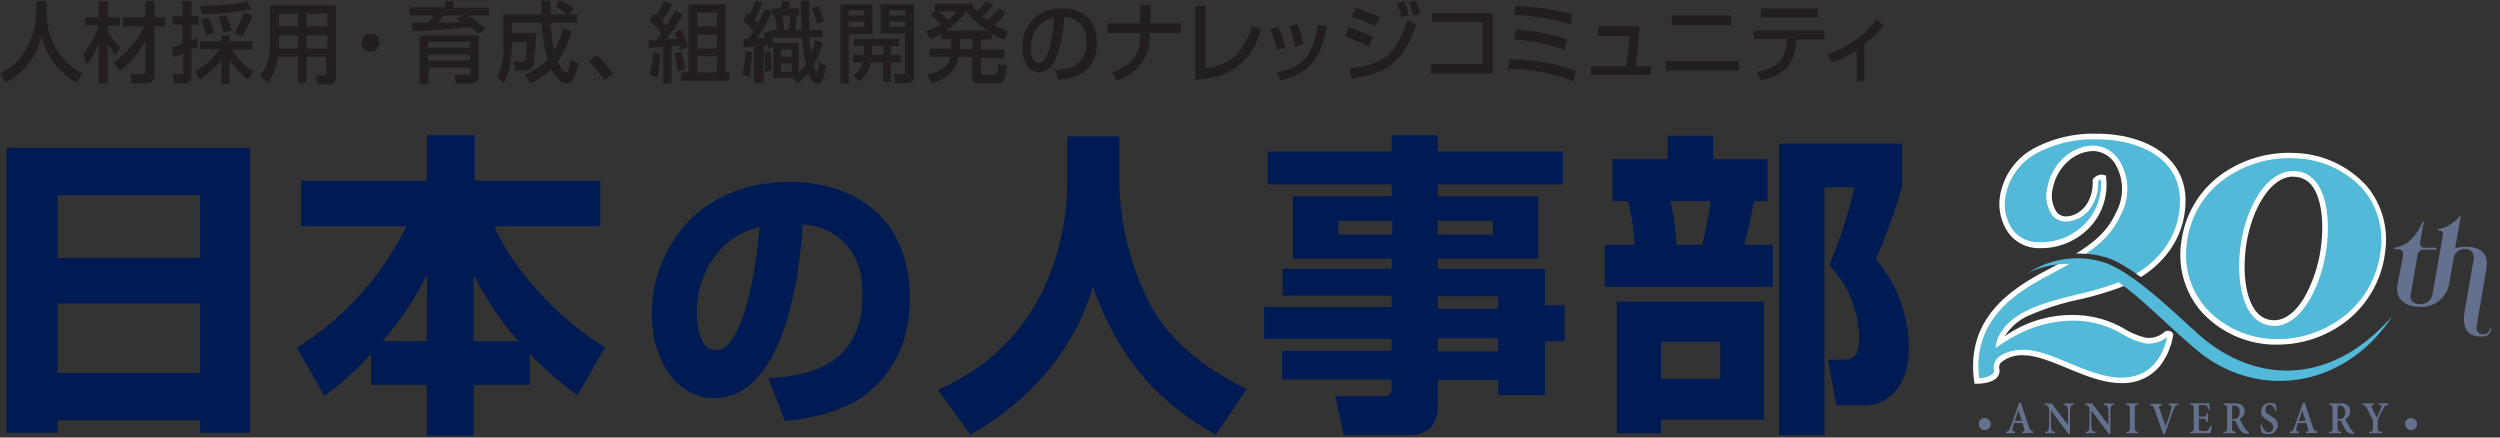
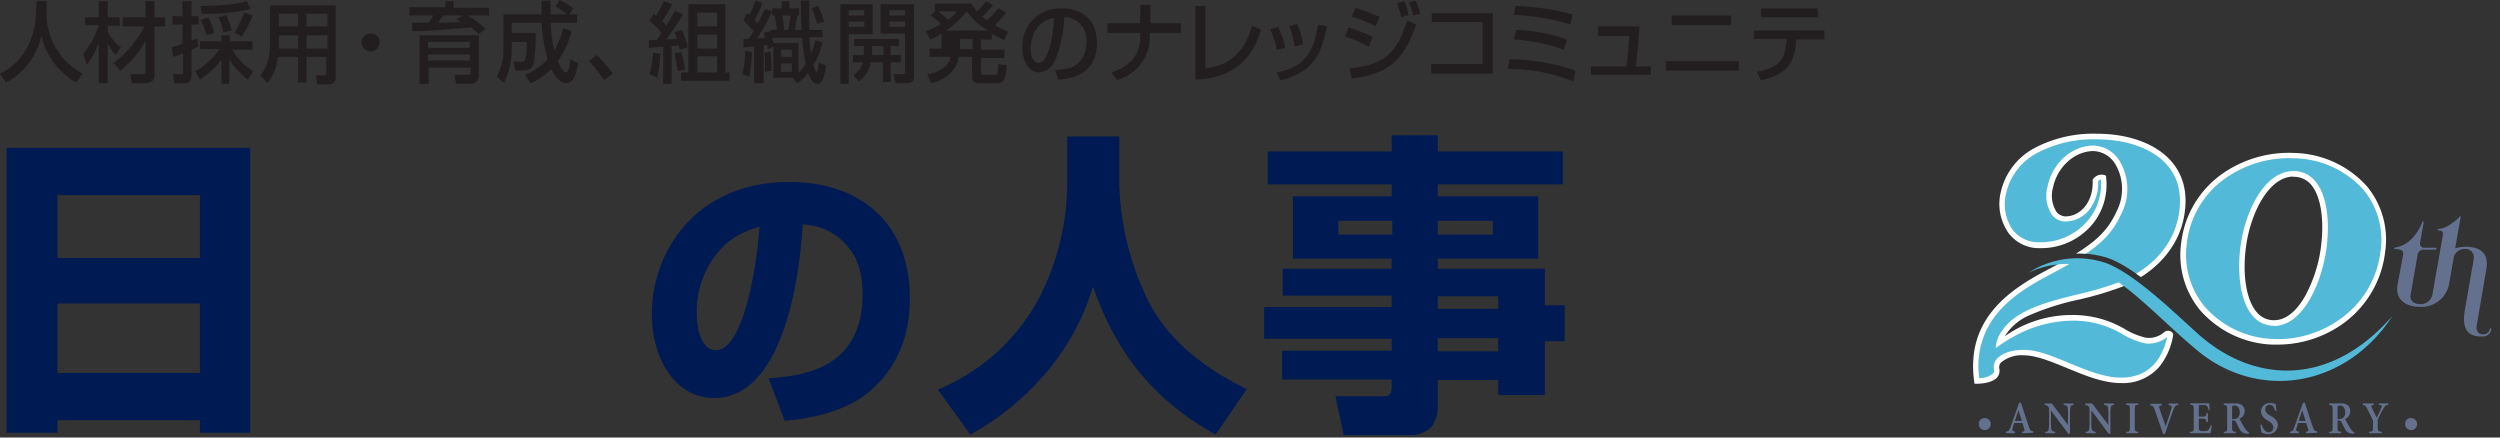
<svg xmlns="http://www.w3.org/2000/svg" id="レイヤー_1" data-name="レイヤー 1" width="417.67" height="73.1" viewBox="0 0 417.67 73.1">
  <rect x="0" y="0" width="417.67" height="73.1" fill="#333333" stroke="none" />
  <defs>
    <style>.cls-1{fill:none;}.cls-2{fill:#001a54;}.cls-3{fill:#221e1f;}.cls-4{clip-path:url(#clip-path);}.cls-5{fill:#52b9d8;}.cls-6{fill:#fff;}.cls-7{fill:#64718e;}</style>
    <clipPath id="clip-path">
      <path class="cls-1" d="M329.33,20.1V66.9h72.52V20.1Zm55,42.83a21.06,21.06,0,0,1-16.95-5c-1.87-1.57-3.66-3.21-5.39-4.8a64.44,64.44,0,0,0-9.85-8,12.32,12.32,0,0,0-6.25-1.58h-.13A15.26,15.26,0,0,0,339.39,45l-.11-.2a15,15,0,0,1,13.25-1.57c4.15,1.66,9.18,6.26,13.62,10.32L367.61,55c4.78,4.34,10.47,6.55,16,6.22,5.88-.34,11.56-3.47,16.41-9l.18.14A23.06,23.06,0,0,1,384.33,62.93Z" />
    </clipPath>
  </defs>
  <path class="cls-2" d="M1.1,24.7H41.8V72.3H33.4V70.2H9.6v2.1H1.1ZM9.6,43.1H33.4V32.6H9.6Zm0,19.2H33.4V50.7H9.6Z" />
-   <path class="cls-2" d="M62,59.1a45.93,45.93,0,0,1-7.8,7l-4.6-8A49.86,49.86,0,0,0,67.9,37.8H50.3V30.2h21V22.6h8v7.6h21v7.6H82.6C86,45.7,93.9,53.7,101.1,58l-4.6,8a52.58,52.58,0,0,1-8-6.9v5.2H79.1v8.5H71.3V64.3H62ZM71.3,57V45.9A51,51,0,0,1,63.9,57Zm15.3,0a56.66,56.66,0,0,1-7.5-11.1V57Z" />
  <path class="cls-2" d="M128.4,63.2c5.1-.4,15.7-1.2,15.7-14,0-4.6-1.4-6.7-2.3-7.8a10.22,10.22,0,0,0-7.7-3.9c-.2,4.2-2,29-14.8,29-6.4,0-10.4-6.5-10.4-14,0-10.5,7.4-22.1,23-22.1,10.9,0,20.1,6,20.1,19.5,0,5.4-1.6,11-6.5,15.3-4.6,4.1-11.9,4.9-14.4,5.1Zm-7.3-22.3a15.53,15.53,0,0,0-4.7,11.5c0,1.8.5,6.1,3.2,6.1,1.5,0,2.6-1.3,3.7-3.6s2.8-7.5,3.6-17A13.84,13.84,0,0,0,121.1,40.9Z" />
  <path class="cls-2" d="M178.5,22.8H187V31a47.09,47.09,0,0,0,4.8,19.2c3.4,6.8,9.7,11.5,16.5,14.8l-5.2,7.6c-12-6.6-17.3-15.7-20.5-24.7a39.84,39.84,0,0,1-8.3,14.9,44.64,44.64,0,0,1-12.2,9.8l-5.4-7.5c.2-.1.9-.4,1.3-.6A33.62,33.62,0,0,0,174,49a42.39,42.39,0,0,0,4.3-18.2v-8Z" />
  <path class="cls-2" d="M232.6,22.6h7.6v2.7h20.9v5.5H240.2v2H257V43.2H240.2v1.7h17.9V51h3.3v6h-3.3v9h-7.8V63.5H240.2v4.2a5.77,5.77,0,0,1-1.1,3.7,5.33,5.33,0,0,1-3.2,1.3H224.5l-1.4-6.5h8c1.1,0,1.4-.5,1.4-1.5V63.4H214.2V58.6h18.3v-2H211.2V51.3h21.3V49.4H214.3V44.9h18.2V43.2H216V32.8h16.5v-2H211.8V25.3h20.7V22.6Zm-9,14.3v2.3h9V36.9Zm16.6,0v2.3h9.2V36.9Zm0,12.6v2.1h10.1V49.5Zm0,7v2.2h10.1V56.5Z" />
-   <path class="cls-2" d="M269.5,26.6h9.1V22.7h7.6v3.9h9.1v7H293a62.92,62.92,0,0,1-1.6,7.3h4.8v7H268.1v-7h5a35.39,35.39,0,0,0-1.1-7.3h-2.6v-7Zm25.2,23.8V70.1H277.5v2.3h-7.4v-22Zm-17.2,6.7v6.2h9.9V57.1Zm1.6-23.5a52.93,52.93,0,0,1,1,7.3h4.3c.6-2.4,1.2-5.8,1.4-7.3ZM317.8,24v7.1a103.77,103.77,0,0,1-4.4,12.2,23,23,0,0,1,5.5,14.8c0,3.2-.8,6.1-3,8a6.64,6.64,0,0,1-4.9,1.6h-4.2l-1.4-7.6H308c2,0,2.6-1.1,2.6-3.8a17.94,17.94,0,0,0-5-12,75.24,75.24,0,0,0,4.2-13h-5V72.7h-7.6V24Z" />
  <path class="cls-3" d="M6.1.2H7.8V2a11.22,11.22,0,0,0,6,10.3l-1,1.5A12.17,12.17,0,0,1,6.9,6,11.68,11.68,0,0,1,1,13.8L0,12.3A10,10,0,0,0,4.8,7.4,12.74,12.74,0,0,0,6,2Z" />
  <path class="cls-3" d="M13.9,9a13.75,13.75,0,0,0,2.6-4.8H14.2V2.9h2.3V.2H18V2.9h2V4.3H18v1a8.1,8.1,0,0,0,2.2,2.6l-.9,1.3a8.81,8.81,0,0,1-1.3-2v6.7H16.5V7.1a11.36,11.36,0,0,1-2,3.7ZM19,10.5a17.29,17.29,0,0,0,5.1-6.1H20.5V2.9h3.8V.2h1.5V2.9h1.8V4.4H25.8v8.3c0,1-1,1.2-1.5,1.2H22l-.2-1.5h1.9c.5,0,.6-.1.6-.5V6.8a15.12,15.12,0,0,1-4.2,5Z" />
  <path class="cls-3" d="M28.7,7.9a11.52,11.52,0,0,0,1.8-.6V4.1H28.8V2.7h1.7V.2H32V2.7h1.2V4.1H32V6.8c.7-.3.8-.3,1-.4l.1,1.4a8.41,8.41,0,0,0-1.1.5v4.5a1.09,1.09,0,0,1-1,1.1H29.1l-.2-1.5h1.4c.2,0,.3,0,.3-.3V8.9a12.7,12.7,0,0,1-1.7.6Zm3.9,4a12.13,12.13,0,0,0,4.1-3.7H33.4V6.9H37v-1h1.4v1h3.8V8.3H38.8a9.67,9.67,0,0,0,3.5,3.6l-.9,1.4a12.26,12.26,0,0,1-3.1-3.4V14H37V10a15.08,15.08,0,0,1-3.6,3.3ZM41.9,1.5a31.85,31.85,0,0,1-8.2.8L33.5,1C38.7.9,40.2.5,41.2.2ZM34.8,2.9a12.81,12.81,0,0,1,1,2.6l-1.3.4a14.11,14.11,0,0,0-1-2.6Zm3-.4a15.09,15.09,0,0,1,.9,2.6l-1.4.3a8.8,8.8,0,0,0-.8-2.5Zm4.4.1a19.29,19.29,0,0,1-1.8,3.5l-1.2-.6a32.9,32.9,0,0,0,1.6-3.4Z" />
  <path class="cls-3" d="M54.7,9.5H51.2v4.3H49.8V9.5H46.4a8.71,8.71,0,0,1-1.7,4.4l-1.2-1.3a6.19,6.19,0,0,0,1-1.7,9.59,9.59,0,0,0,.6-3V.9h11V12.8a1.15,1.15,0,0,1-1,1.29H53l-.2-1.5h1.4c.1,0,.3,0,.3-.3V9.5ZM46.6,5.9V8.1h3.2V5.9Zm0-3.6V4.4h3.2V2.3Zm4.6,0V4.4h3.5V2.3Zm0,3.6V8.1h3.5V5.9Z" />
  <path class="cls-3" d="M63.4,7.1a1.5,1.5,0,1,1-3,0,1.54,1.54,0,0,1,1.5-1.5,1.37,1.37,0,0,1,1.5,1.23A1.22,1.22,0,0,1,63.4,7.1Z" />
  <path class="cls-3" d="M80,5.7a8.05,8.05,0,0,0-1.3-1.1c-6.9.5-7.2.6-9.8.6l-.1-1.4h2.8c.3-.4.5-.8.8-1.2h-4V1.2h6V.2h1.4V1.3h5.9V2.6H78.1a14.39,14.39,0,0,1,3,2.2Zm0,.2v6.6A1.34,1.34,0,0,1,78.83,14H76.2l-.3-1.5h2.3c.4,0,.4,0,.4-.4v-.8h-7V14H70.1V5.9ZM71.5,7V8h7V7Zm0,2.1v1h7v-1Zm5.9-6.5H74a10.88,10.88,0,0,1-.8,1.2L77,3.7c-.2-.1-.3-.2-.8-.5Z" />
  <path class="cls-3" d="M87.7,12.5a10.92,10.92,0,0,0,3.8-2.6,25.75,25.75,0,0,1-1-6.1h-5V5.5h4a36.52,36.52,0,0,1-.3,4.9c-.1.5-.3,1.4-1.8,1.4H86.1l-.3-1.5h1.4a.57.57,0,0,0,.6-.54V9.7A11.67,11.67,0,0,0,88,7H85.5V8.2a13.1,13.1,0,0,1-1.3,5.7L83,12.8a8.85,8.85,0,0,0,1.1-4.5V2.4h6.4V.1H92V2.4h2.8a15.57,15.57,0,0,0-2-1.3L93.5,0a11.05,11.05,0,0,1,2.3,1.4l-.7,1h1.3V3.8H92a23.76,23.76,0,0,0,.6,4.6,14.52,14.52,0,0,0,1.5-3.7l1.4.5a15.9,15.9,0,0,1-2.3,5c0,.1.8,1.9,1.3,1.9s.6-.6.8-2.2l1.3.7c-.3,1.4-.6,3.3-2,3.3s-2.4-2.1-2.5-2.4a9.22,9.22,0,0,1-3.5,2.4Z" />
  <path class="cls-3" d="M100.9,13.4a20.4,20.4,0,0,0-2.5-3.2l1.3-1a23.44,23.44,0,0,1,2.7,3.1Z" />
  <path class="cls-3" d="M108.4,6.7h1.3c.1-.2.4-.5.8-1.2a9.48,9.48,0,0,0-2-2l.7-1.2a3.79,3.79,0,0,0,.4.3A13.56,13.56,0,0,0,110.9.2l1.4.5a14.84,14.84,0,0,1-1.7,2.8,3.56,3.56,0,0,1,.7.8c.6-.9,1-1.7,1.5-2.5l1.3.6a43.78,43.78,0,0,1-2.8,4.2c.3,0,1.5-.1,1.8-.1a11.14,11.14,0,0,0-.4-1.1l1.2-.4a12.45,12.45,0,0,1,1,2.9l-1.3.4c-.1-.3-.1-.4-.2-.7-.2,0-.8.1-1.2.1V14h-1.4V7.8c-.5.1-1.4.1-2.4.2ZM110.3,9a18.56,18.56,0,0,1-.5,4l-1.3-.6a16.82,16.82,0,0,0,.6-3.6Zm3.5-.3c.4,1.4.4,1.5.7,2.9l-1.3.3a27.6,27.6,0,0,0-.5-3Zm1.2-8h6.2V12.1h.7v1.4h-8.1V12.1H115Zm1.5,1.4V4.4h3.3V2.1Zm0,3.7V8.1h3.3V5.8Zm0,3.6v2.7h3.3V9.4Z" />
  <path class="cls-3" d="M125.6,8.7a21.67,21.67,0,0,1-.4,4.1l-1.2-.4a15.51,15.51,0,0,0,.5-3.9Zm-1.4-2.2h.9c.2-.3.5-.9.8-1.3-.9-1-1.3-1.4-1.7-1.8l.6-1.2a3.79,3.79,0,0,0,.4.3,14,14,0,0,0,1-2.4l1.2.4c-.6,1.5-1.1,2.4-1.3,2.9a2,2,0,0,0,.5.5c.7-1.3,1-2,1.2-2.4l1.2.4a33.49,33.49,0,0,1-2.5,4.5,8,8,0,0,0,1.3-.1,4.46,4.46,0,0,0-.2-.8l1.1-.3a19.21,19.21,0,0,1,.6,2.6l-1,.4a1.66,1.66,0,0,1-.1-.7c-.2,0-.4.1-.6.1v6.3H126V7.8c-.6,0-1.4.1-1.8.1Zm4.5,2.1a20.15,20.15,0,0,1,.2,3.2l-1.1.2c0-1.2,0-2.1-.1-3.2Zm4.8,3.4a5.5,5.5,0,0,0,1.1-1.3,40.8,40.8,0,0,1-.6-4.4h-5.2V5h1a16.24,16.24,0,0,0-.4-2.4H129V1.4h1.6V.2h1.3V1.4h1.6V2.6h-.3c-.1.7-.3,1.9-.4,2.4h1.1c-.1-2.8-.1-3.1-.1-4.9h1.4V5h2.2V6.2h-2.2a19,19,0,0,0,.3,2.6,7.12,7.12,0,0,0,.7-2.1l1.2.4a9.8,9.8,0,0,1-1.5,3.7,4.28,4.28,0,0,0,.5,1.3c.1,0,.1-.2.2-.2.1-.7.1-.7.2-1.5l1.2.6c-.3,1.9-.6,3-1.4,3-1,0-1.4-1.3-1.6-1.8a6.62,6.62,0,0,1-1.8,1.7l-.8-.9h-3.2V7.2h4.2V12Zm-3-3.7V9.5h1.8V8.3Zm0,2.2V12h1.8V10.6h-1.8Zm.2-7.9A13.82,13.82,0,0,1,131,5h.7c.1-.7.3-1.7.4-2.4Zm6-1.6a24,24,0,0,1,1,2.6l-1.2.4a15.09,15.09,0,0,0-.9-2.6Z" />
  <path class="cls-3" d="M140.4.7h5.4v5h-4V14h-1.4Zm1.4,1v.9h2.6V1.7Zm0,1.9v.9h2.6V3.6Zm2.5,5.6V7.7h-1.6V6.5h7.5V7.7h-1.4V9.2h1.7v1.2h-1.7v3.3h-1.3V10.4h-2a5.25,5.25,0,0,1-2,3.2l-.9-1a4.46,4.46,0,0,0,1.6-2.2h-1.7V9.2Zm3.3,0V7.7h-1.9V9.2ZM147.2.7h5.5v12a1.06,1.06,0,0,1-.91,1.19H149.6l-.3-1.5h1.6a.27.27,0,0,0,.3-.24V5.6h-4.1V.7Zm1.4,1v.9h2.6V1.7Zm0,1.9v.9h2.6V3.6Z" />
-   <path class="cls-3" d="M168.1,2.1a19.9,19.9,0,0,1-1.9,2.1c.9.5,1.6.8,2.2,1.1l-.6,1.4a23.27,23.27,0,0,1-2.1-1.1v1h-1.8V8.3h3.9V9.7h-3.9v2.4c0,.3.1.4.4.4h1.8c.6,0,.6-.4.7-1.8l1.4.2c-.2,2.2-.4,3-1.5,3h-3c-.4,0-1.3,0-1.3-1V9.5h-2.2c-.5,2.6-2.4,3.8-4.6,4.4l-.7-1.5c2.2-.3,3.7-1.5,3.9-2.9h-3.5V8.1h3.6V6.5h-1.6V5.6a9.07,9.07,0,0,1-1.9,1l-.7-1.4A12.23,12.23,0,0,0,157.2,4a11.4,11.4,0,0,0-1.7-1.4l.8-.8h-.1V.6h6.1a7.73,7.73,0,0,0,.9,1.3A17.12,17.12,0,0,0,164.8.2l1.1.7c-.6.7-1.2,1.3-1.8,1.9.3.2.5.4.8.6a15.62,15.62,0,0,0,1.9-2Zm-11.4-.2a20.71,20.71,0,0,1,1.7,1.4,6.88,6.88,0,0,0,1.5-1.4ZM165,5.1a12.43,12.43,0,0,1-3.5-3.2,18.1,18.1,0,0,1-3.4,3.2Zm-4.6,1.4V8.2h2.1V6.5Z" />
+   <path class="cls-3" d="M168.1,2.1a19.9,19.9,0,0,1-1.9,2.1c.9.5,1.6.8,2.2,1.1l-.6,1.4a23.27,23.27,0,0,1-2.1-1.1v1h-1.8V8.3h3.9V9.7h-3.9v2.4c0,.3.1.4.4.4h1.8c.6,0,.6-.4.7-1.8l1.4.2c-.2,2.2-.4,3-1.5,3h-3c-.4,0-1.3,0-1.3-1V9.5h-2.2c-.5,2.6-2.4,3.8-4.6,4.4l-.7-1.5c2.2-.3,3.7-1.5,3.9-2.9h-3.5V8.1h3.6h-1.6V5.6a9.07,9.07,0,0,1-1.9,1l-.7-1.4A12.23,12.23,0,0,0,157.2,4a11.4,11.4,0,0,0-1.7-1.4l.8-.8h-.1V.6h6.1a7.73,7.73,0,0,0,.9,1.3A17.12,17.12,0,0,0,164.8.2l1.1.7c-.6.7-1.2,1.3-1.8,1.9.3.2.5.4.8.6a15.62,15.62,0,0,0,1.9-2Zm-11.4-.2a20.71,20.71,0,0,1,1.7,1.4,6.88,6.88,0,0,0,1.5-1.4ZM165,5.1a12.43,12.43,0,0,1-3.5-3.2,18.1,18.1,0,0,1-3.4,3.2Zm-4.6,1.4V8.2h2.1V6.5Z" />
  <path class="cls-3" d="M176.3,11.7c1.7-.1,5.2-.2,5.2-4.8a3.69,3.69,0,0,0-3.35-4h-.35a20.83,20.83,0,0,1-1.5,7.1,3.26,3.26,0,0,1-2.7,2.1c-1.9,0-2.8-2.2-2.8-4.2a6.27,6.27,0,0,1,6-6.5,5.42,5.42,0,0,1,.57,0c4.7,0,5.9,3.3,5.9,5.7,0,5.8-5,6.1-6.5,6.2Zm-4.1-3.6c0,1.6.6,2.4,1.3,2.4,1.9,0,2.5-5.5,2.6-7.5C172.7,3.6,172.2,6.8,172.2,8.1Z" />
  <path class="cls-3" d="M190.5,3.9V.8h1.7V3.9h5.1V5.5h-5.2v.3a7.53,7.53,0,0,1-5.5,7.6l-.9-1.3c3.3-1.1,4.8-3.1,4.8-6V5.5H185V3.9Z" />
  <path class="cls-3" d="M201.4,11.4c5.3-.5,7-4.4,7.8-7.1l1.5.7c-1,2.9-2.9,8-11,8.3V1h1.7Z" />
  <path class="cls-3" d="M213.3,8.3a13.13,13.13,0,0,0-1.1-3.4l1.3-.4A11.09,11.09,0,0,1,214.7,8Zm0,3.8c4.5-.9,6.1-3,6.9-8l1.5.3c-.8,3.6-1.6,7.6-7.8,9Zm3-4.3a13.34,13.34,0,0,0-.9-3.4l1.3-.4a11.19,11.19,0,0,1,1,3.4Z" />
  <path class="cls-3" d="M228.7,7.8a27.6,27.6,0,0,0-4-1.7l.6-1.5a19.21,19.21,0,0,1,4,1.6Zm-3.2,3.6c5.4-.5,7.8-2.2,9.6-8l1.5.7c-1.9,5.5-4.3,8.3-10.8,9Zm4.3-7a19.21,19.21,0,0,0-4-1.6l.7-1.5c2.1.7,3.2,1.2,4,1.5Zm4.3-1.5a13.45,13.45,0,0,0-.7-2.4l1.2-.3a8.75,8.75,0,0,1,.7,2.3Zm2-.3a14.07,14.07,0,0,0-.7-2.2l1.1-.3a12.32,12.32,0,0,1,.8,2.2Z" />
  <path class="cls-3" d="M249.4,2.2V12.3H239.1V10.7h8.6v-7h-8.5V2.2Z" />
  <path class="cls-3" d="M262.9,13.6a30.2,30.2,0,0,0-11-2.1l.3-1.6a34.32,34.32,0,0,1,11,1.9Zm-1.6-5.3a29.74,29.74,0,0,0-8.4-1.7l.4-1.6a28,28,0,0,1,8.5,1.6Zm1.1-4.2a35.67,35.67,0,0,0-9.5-1.6l.3-1.5a40.69,40.69,0,0,1,9.5,1.4Z" />
  <path class="cls-3" d="M273.9,4.4c-.2,3.4-.4,4.9-.6,6.7h2.5v1.4h-10V11.1h5.9c.3-1.9.5-5,.5-5.1H267V4.4Z" />
  <path class="cls-3" d="M290.5,10.2v1.6H278.3V10.2Zm-1.3-7.6V4.2h-9.9V2.6Z" />
  <path class="cls-3" d="M304.8,5.1V6.6h-4.7c-.2,3.5-1.3,5.9-5.9,6.8l-.7-1.4c4.3-.7,4.8-2.7,5-5.5H293V5.1Zm-1.1-3.7V2.9h-9.5V1.4Z" />
-   <path class="cls-3" d="M311.7,13.6h-1.5V8.4a15.59,15.59,0,0,1-4.2,2l-.7-1.3a17.12,17.12,0,0,0,8.2-5.8l1.2,1a18.94,18.94,0,0,1-3.2,3v6.3Z" />
  <g class="cls-4">
    <path class="cls-5" d="M383.42,26C375,25.53,366,30.93,364.89,40.61s6.3,16,14.77,16.48,17.27-5.37,18.42-15S391.89,26.46,383.42,26Zm4.82,15.11c-.72,6-3.85,12.9-8.32,12.9s-5.9-6.5-5.18-12.46,3.93-12.46,8.4-12.46,5.86,6.05,5.1,12Z" />
    <path class="cls-6" d="M380.59,57.57h-1a16.86,16.86,0,0,1-12-5.72,14.45,14.45,0,0,1-3.18-11.27,16.43,16.43,0,0,1,6.7-11.43,19.41,19.41,0,0,1,12.31-3.59h0a16.82,16.82,0,0,1,12.05,5.6,14,14,0,0,1,3,11,17.15,17.15,0,0,1-6.65,11.63A18.75,18.75,0,0,1,380.59,57.57Zm1.83-31.15a18.47,18.47,0,0,0-10.74,3.45,15.33,15.33,0,0,0-6.33,10.8,13.53,13.53,0,0,0,3,10.57,15.91,15.91,0,0,0,11.36,5.39c7.92.44,16.79-4.92,18-14.64a13.12,13.12,0,0,0-2.83-10.26,15.92,15.92,0,0,0-11.4-5.28Zm-2.5,28a4.53,4.53,0,0,1-3.53-1.61c-2.26-2.54-2.57-7.54-2.11-11.36.75-6.24,4.11-12.87,8.86-12.87a4.57,4.57,0,0,1,3.59,1.61c1.83,2.06,2.55,6.05,2,10.92h0c-.81,6.49-4.15,13.35-8.81,13.35Zm3.22-24.92c-4.07,0-7.24,6.13-7.95,12.06-.56,4.63.16,8.71,1.88,10.64a3.67,3.67,0,0,0,2.85,1.3c1.31,0,3.27-.69,5.17-4a23.37,23.37,0,0,0,2.7-8.5h0c.54-4.55-.11-8.37-1.74-10.22a3.74,3.74,0,0,0-2.91-1.24Z" />
    <path class="cls-5" d="M362,55.81a4.38,4.38,0,0,1-3.46,1.1c-3.29-.55-5.82-3.79-12-3.79a18.81,18.81,0,0,0-12.69,4.49c2-7.08,13.17-7.14,20.42-10.06,5.11-2.06,9.08-6,10.11-11.15,1.94-9.64-6.07-13.57-14.13-13.57-7.7,0-14.05,3.12-15.48,9.15-1.07,4.54,1.15,9,6,9,6.55,0,11.29-5.22,10.61-11.33a1.28,1.28,0,0,0-1.35.48c.15,4.26-2.51,6.42-4.82,6.5s-3.34-2.31-2.71-5.35c.74-3.64,3.85-6.47,7.22-6.47,3.81,0,6.82,5.29,4.25,10.76-1.92,4.09-4.51,6.15-12,10.08-6.64,3.49-13.06,8.25-11.73,18,0,0,3.68,0,3.3-2-.33-1.74,2.1-2.72,4.5-2.72,4.54,0,10.81,4.64,16.29,4.64,5.64,0,7.64-4.27,8.23-7.63A.51.51,0,0,0,362,55.81Z" />
    <path class="cls-6" d="M330.31,64.11h-.43l-.06-.39c-1.36-10,5.29-15,12-18.51,7.54-4,10-6,11.78-9.86a8.19,8.19,0,0,0-.16-7.86,4.45,4.45,0,0,0-3.67-2.25c-3.15,0-6.06,2.62-6.78,6.1a5,5,0,0,0,.62,4.1,2,2,0,0,0,1.63.71c2.22-.09,4.51-2.23,4.38-6V30l.12-.14a1.71,1.71,0,0,1,1.88-.6l.24.1v.27a10.38,10.38,0,0,1-2.58,8.18,11.19,11.19,0,0,1-8.48,3.65A6.34,6.34,0,0,1,335.61,39a8.46,8.46,0,0,1-1.28-7.15,11.05,11.05,0,0,1,5.6-7.13,21,21,0,0,1,10.32-2.38c5.56,0,10.19,1.76,12.7,4.84,2,2.43,2.63,5.56,1.88,9.28-1,5-4.81,9.23-10.39,11.48a54.43,54.43,0,0,1-7.09,2.1,43.78,43.78,0,0,0-8.3,2.63,9,9,0,0,0-4.12,3.51,19.43,19.43,0,0,1,11.61-3.55,17,17,0,0,1,8.54,2.4,11.82,11.82,0,0,0,3.48,1.4,3.91,3.91,0,0,0,3.08-1h0a1,1,0,0,1,.75-.15.82.82,0,0,1,.59.38l.08.14V56a11.18,11.18,0,0,1-2.33,5.3A8,8,0,0,1,354.37,64c-3,0-6.07-1.28-9.07-2.52-2.65-1.09-5.15-2.12-7.22-2.12a5.33,5.33,0,0,0-3.79,1.22,1.14,1.14,0,0,0-.27,1,1.7,1.7,0,0,1-.36,1.47C332.77,64.06,330.67,64.11,330.31,64.11Zm19.43-39.79A5.32,5.32,0,0,1,354.18,27a9.11,9.11,0,0,1,.22,8.74c-1.92,4.09-4.43,6.2-12.18,10.28-2.8,1.47-6.33,3.55-8.71,6.54a13.72,13.72,0,0,0-2.83,10.62,3.62,3.62,0,0,0,2.28-.76.8.8,0,0,0,.17-.71,2,2,0,0,1,.46-1.72c.62-.75,2.13-1.54,4.49-1.54s4.83,1.06,7.57,2.19c2.92,1.2,5.94,2.45,8.72,2.45,5.33,0,7.1-4.05,7.69-6.78a4.9,4.9,0,0,1-3.65,1.06,12.7,12.7,0,0,1-3.75-1.5,16,16,0,0,0-8.12-2.3,20.52,20.52,0,0,0-10.12,2.67,23.5,23.5,0,0,0-3,1.92,5.18,5.18,0,0,1,1.08-2.92c2.31-3.49,7.63-4.83,12.59-6.06a54.57,54.57,0,0,0,7-2.06c5.29-2.13,8.88-6.07,9.83-10.81.69-3.44.13-6.31-1.68-8.52-2.35-2.87-6.72-4.51-12-4.51a20.16,20.16,0,0,0-9.87,2.26,10.16,10.16,0,0,0-5.16,6.55,7.54,7.54,0,0,0,1.1,6.38,5.49,5.49,0,0,0,4.47,2,10.24,10.24,0,0,0,7.79-3.35A9.46,9.46,0,0,0,351,30a1.14,1.14,0,0,0-.47.26,7.15,7.15,0,0,1-1.6,4.93A5.13,5.13,0,0,1,345.26,37a2.84,2.84,0,0,1-2.36-1,5.73,5.73,0,0,1-.81-4.87C342.87,27.26,346.17,24.32,349.74,24.32Z" />
  </g>
  <path class="cls-7" d="M414.8,55.86c-.88,0-1.17-.83-1-1.59L415.38,45c.53-3-1.38-3.78-3.52-3.78a5.65,5.65,0,0,0-1.69.29l.94-5.32c0-.13-.11,0-.2,0a4.85,4.85,0,0,1-1.24,1.06,4.19,4.19,0,0,1-2.26,1c-.18,0-.22.25,0,.25.75,0,.77.42.68,1l-1.72,9.76a2,2,0,0,1-2.1,1.55c-.84,0-1.73-.49-1.53-1.58l1.17-6.7a1,1,0,0,1,.95-.82h2a.23.23,0,0,0,.21-.17.12.12,0,0,0-.09-.15h-2a.67.67,0,0,1-.67-.68.66.66,0,0,1,0-.14l.62-3.47c0-.14-.16-.16-.23,0A8.24,8.24,0,0,1,402.81,40a4.85,4.85,0,0,1-2.66,1.35c-.18,0-.22.26,0,.26.76,0,1.49.11,1.33,1l-.93,5c-.44,2.52,1.53,3.65,3.65,3.65a4.69,4.69,0,0,0,4.93-3.65l.76-4.31a1.83,1.83,0,0,1,1.94-1.7,1.34,1.34,0,0,1,1.45,1.21,1.37,1.37,0,0,1,0,.49l-1.46,8.36c-.66,3.65.75,4.56,2.74,4.56h.25A1.46,1.46,0,0,0,416.24,55c0-.18-.24-.2-.27,0A1.13,1.13,0,0,1,414.8,55.86Z" />
  <path class="cls-5" d="M399.69,52.8c-7.82,12-22.44,14.26-32.69,5.67-5.48-4.58-10.19-9.78-15.26-12.77-3.8-2.24-9.07-2-12.85-.13A14.94,14.94,0,0,1,352,44c4.59,1.84,10.24,7.26,15.05,11.63C376.18,63.91,389,65,399.69,52.8Z" />
  <path class="cls-7" d="M331.45,69.86A1,1,0,1,1,330.6,71a.57.57,0,0,1,0-.13.91.91,0,0,1,.81-1Z" />
  <path class="cls-7" d="M337.83,72.39v-.25c.41-.07.46-.15.36-.47l-.32-1H336.5c-.09.27-.19.57-.27.88s-.08.5.42.57v.25h-1.52v-.25c.45-.06.54-.14.77-.79l1.42-4,.3-.09c.44,1.33.87,2.71,1.32,4,.22.68.31.77.75.82v.25Zm-.62-3.84h0c-.2.59-.39,1.19-.58,1.76h1.15Z" />
  <path class="cls-7" d="M346.44,67.66c-.37,0-.52.12-.56.47a10.79,10.79,0,0,0-.05,1.27v3.06h-.29l-2.89-3.88h0v1.79a7.48,7.48,0,0,0,.05,1.26c.05.26.17.48.66.51v.25H341.7v-.25c.39,0,.55-.14.58-.49a9.07,9.07,0,0,0,.06-1.28V68.75c0-.53,0-.63-.14-.81a.69.69,0,0,0-.59-.28v-.25h1.18l2.7,3.59h0V69.4a7.48,7.48,0,0,0-.05-1.26c-.05-.26-.18-.45-.68-.48v-.25h1.66Z" />
  <path class="cls-7" d="M353.19,67.66c-.37,0-.52.12-.56.47a9.7,9.7,0,0,0-.05,1.27v3.06h-.29l-2.89-3.88h0v1.79a7.48,7.48,0,0,0,.05,1.26c.05.26.17.48.66.51v.25h-1.66v-.25c.39,0,.56-.14.58-.49a9.07,9.07,0,0,0,.06-1.28V68.75c0-.53,0-.63-.13-.81a.72.72,0,0,0-.59-.28v-.25h1.17l2.7,3.59h0V69.4a7.48,7.48,0,0,0-.05-1.26c-.05-.26-.18-.45-.68-.48v-.25h1.66Z" />
  <path class="cls-7" d="M355.23,72.39v-.25c.53,0,.6-.1.6-.75v-3c0-.65-.07-.7-.6-.75v-.25h2v.25c-.53,0-.58.1-.58.75v3c0,.65.05.7.58.75v.25Z" />
  <path class="cls-7" d="M363.93,67.67c-.46,0-.57.13-.84.85-.21.56-.88,2.37-1.41,4h-.29c-.47-1.4-1.08-3.17-1.41-4.08-.21-.59-.32-.68-.74-.72v-.26h1.92v.26c-.49.07-.5.14-.4.48.19.59.72,2.11,1.05,3h0c.36-1,.74-2.15.94-2.86.15-.49.13-.59-.43-.66v-.26h1.59Z" />
  <path class="cls-7" d="M369.52,71.14a7.7,7.7,0,0,1-.24,1.25h-3.44v-.25c.6,0,.66-.11.66-.75v-3c0-.68-.06-.71-.57-.76v-.25h3.18a8,8,0,0,0,.07,1.14H369a1.74,1.74,0,0,0-.26-.65c-.11-.16-.3-.21-.72-.21h-.41c-.24,0-.26,0-.26.26V69.6h.53c.61,0,.67,0,.76-.59h.23v1.52h-.23c-.09-.54-.16-.58-.75-.58h-.54v1.36c0,.37,0,.55.17.63a1.64,1.64,0,0,0,.66.08c.42,0,.64,0,.79-.25a2.26,2.26,0,0,0,.38-.74Z" />
  <path class="cls-7" d="M375.7,72.45h-.21a1.34,1.34,0,0,1-1.31-.73c-.2-.34-.4-.77-.6-1.16a.5.5,0,0,0-.51-.32h-.16v1.15c0,.64.06.7.59.75v.25h-2v-.25c.53,0,.59-.11.59-.75v-3c0-.63-.06-.69-.57-.74V67.4h1.85a1.77,1.77,0,0,1,1.18.28,1.18,1.18,0,0,1,.46,1,1.36,1.36,0,0,1-.86,1.27c.11.23.37.74.58,1.09a6.45,6.45,0,0,0,.54.82.93.93,0,0,0,.45.33ZM373.14,70a1,1,0,0,0,.71-.2,1.2,1.2,0,0,0,.34-.93c0-.82-.45-1.12-.88-1.12a.57.57,0,0,0-.34.07c-.05,0-.06.13-.06.31V70Z" />
  <path class="cls-7" d="M380.11,68.62c-.13-.48-.37-1-.94-1a.71.71,0,0,0-.71.73v.05c0,.47.29.73.87,1.06s1.21.76,1.21,1.56A1.51,1.51,0,0,1,379,72.53h-.1a2.25,2.25,0,0,1-.68-.11,1.71,1.71,0,0,1-.39-.17,10.49,10.49,0,0,1-.2-1.25l.23-.08c.13.49.5,1.31,1.17,1.31a.76.76,0,0,0,.76-.74s0-.07,0-.11c0-.49-.33-.77-.85-1.08s-1.18-.74-1.18-1.52a1.42,1.42,0,0,1,1.39-1.45h.13a2.71,2.71,0,0,1,.93.19,8.48,8.48,0,0,0,.13,1.08Z" />
  <path class="cls-7" d="M385.25,72.39v-.25c.41-.07.46-.15.36-.47s-.19-.62-.32-1h-1.37c-.09.27-.18.57-.27.88s-.08.5.42.57v.25h-1.52v-.25c.45-.06.54-.14.77-.79l1.42-4,.3-.09c.44,1.33.87,2.71,1.32,4,.23.68.32.77.76.82v.25Zm-.62-3.84h0c-.21.59-.4,1.19-.59,1.76h1.15Z" />
  <path class="cls-7" d="M393.32,72.45h-.21a1.34,1.34,0,0,1-1.31-.73c-.2-.34-.4-.77-.6-1.16a.5.5,0,0,0-.51-.32h-.16v1.15c0,.64.06.7.59.75v.25h-2v-.25c.53,0,.59-.11.59-.75v-3c0-.63-.06-.69-.57-.74V67.4H391a1.77,1.77,0,0,1,1.18.28,1.18,1.18,0,0,1,.46,1A1.36,1.36,0,0,1,391.8,70c.11.23.37.74.58,1.09a6.45,6.45,0,0,0,.54.82.93.93,0,0,0,.45.33ZM390.76,70a1,1,0,0,0,.71-.2,1.2,1.2,0,0,0,.34-.93c0-.82-.45-1.12-.88-1.12a.57.57,0,0,0-.34.07.81.81,0,0,0-.06.31V70Z" />
  <path class="cls-7" d="M399,67.66c-.45,0-.56.18-.83.63s-.47.86-.81,1.56a1,1,0,0,0-.12.51v1c0,.67.06.72.68.77v.25h-2.13v-.25c.59,0,.66-.1.66-.77v-.91a1,1,0,0,0-.11-.44c-.21-.43-.46-.94-.86-1.71-.26-.51-.36-.6-.75-.65V67.4h1.85v.25c-.47.07-.46.16-.33.43.25.56.55,1.15.84,1.72.21-.46.57-1.19.75-1.66s.11-.42-.41-.49V67.4H399Z" />
  <path class="cls-7" d="M402.68,69.86a1,1,0,1,1-.85,1.13.57.57,0,0,1,0-.13.91.91,0,0,1,.79-1Z" />
</svg>